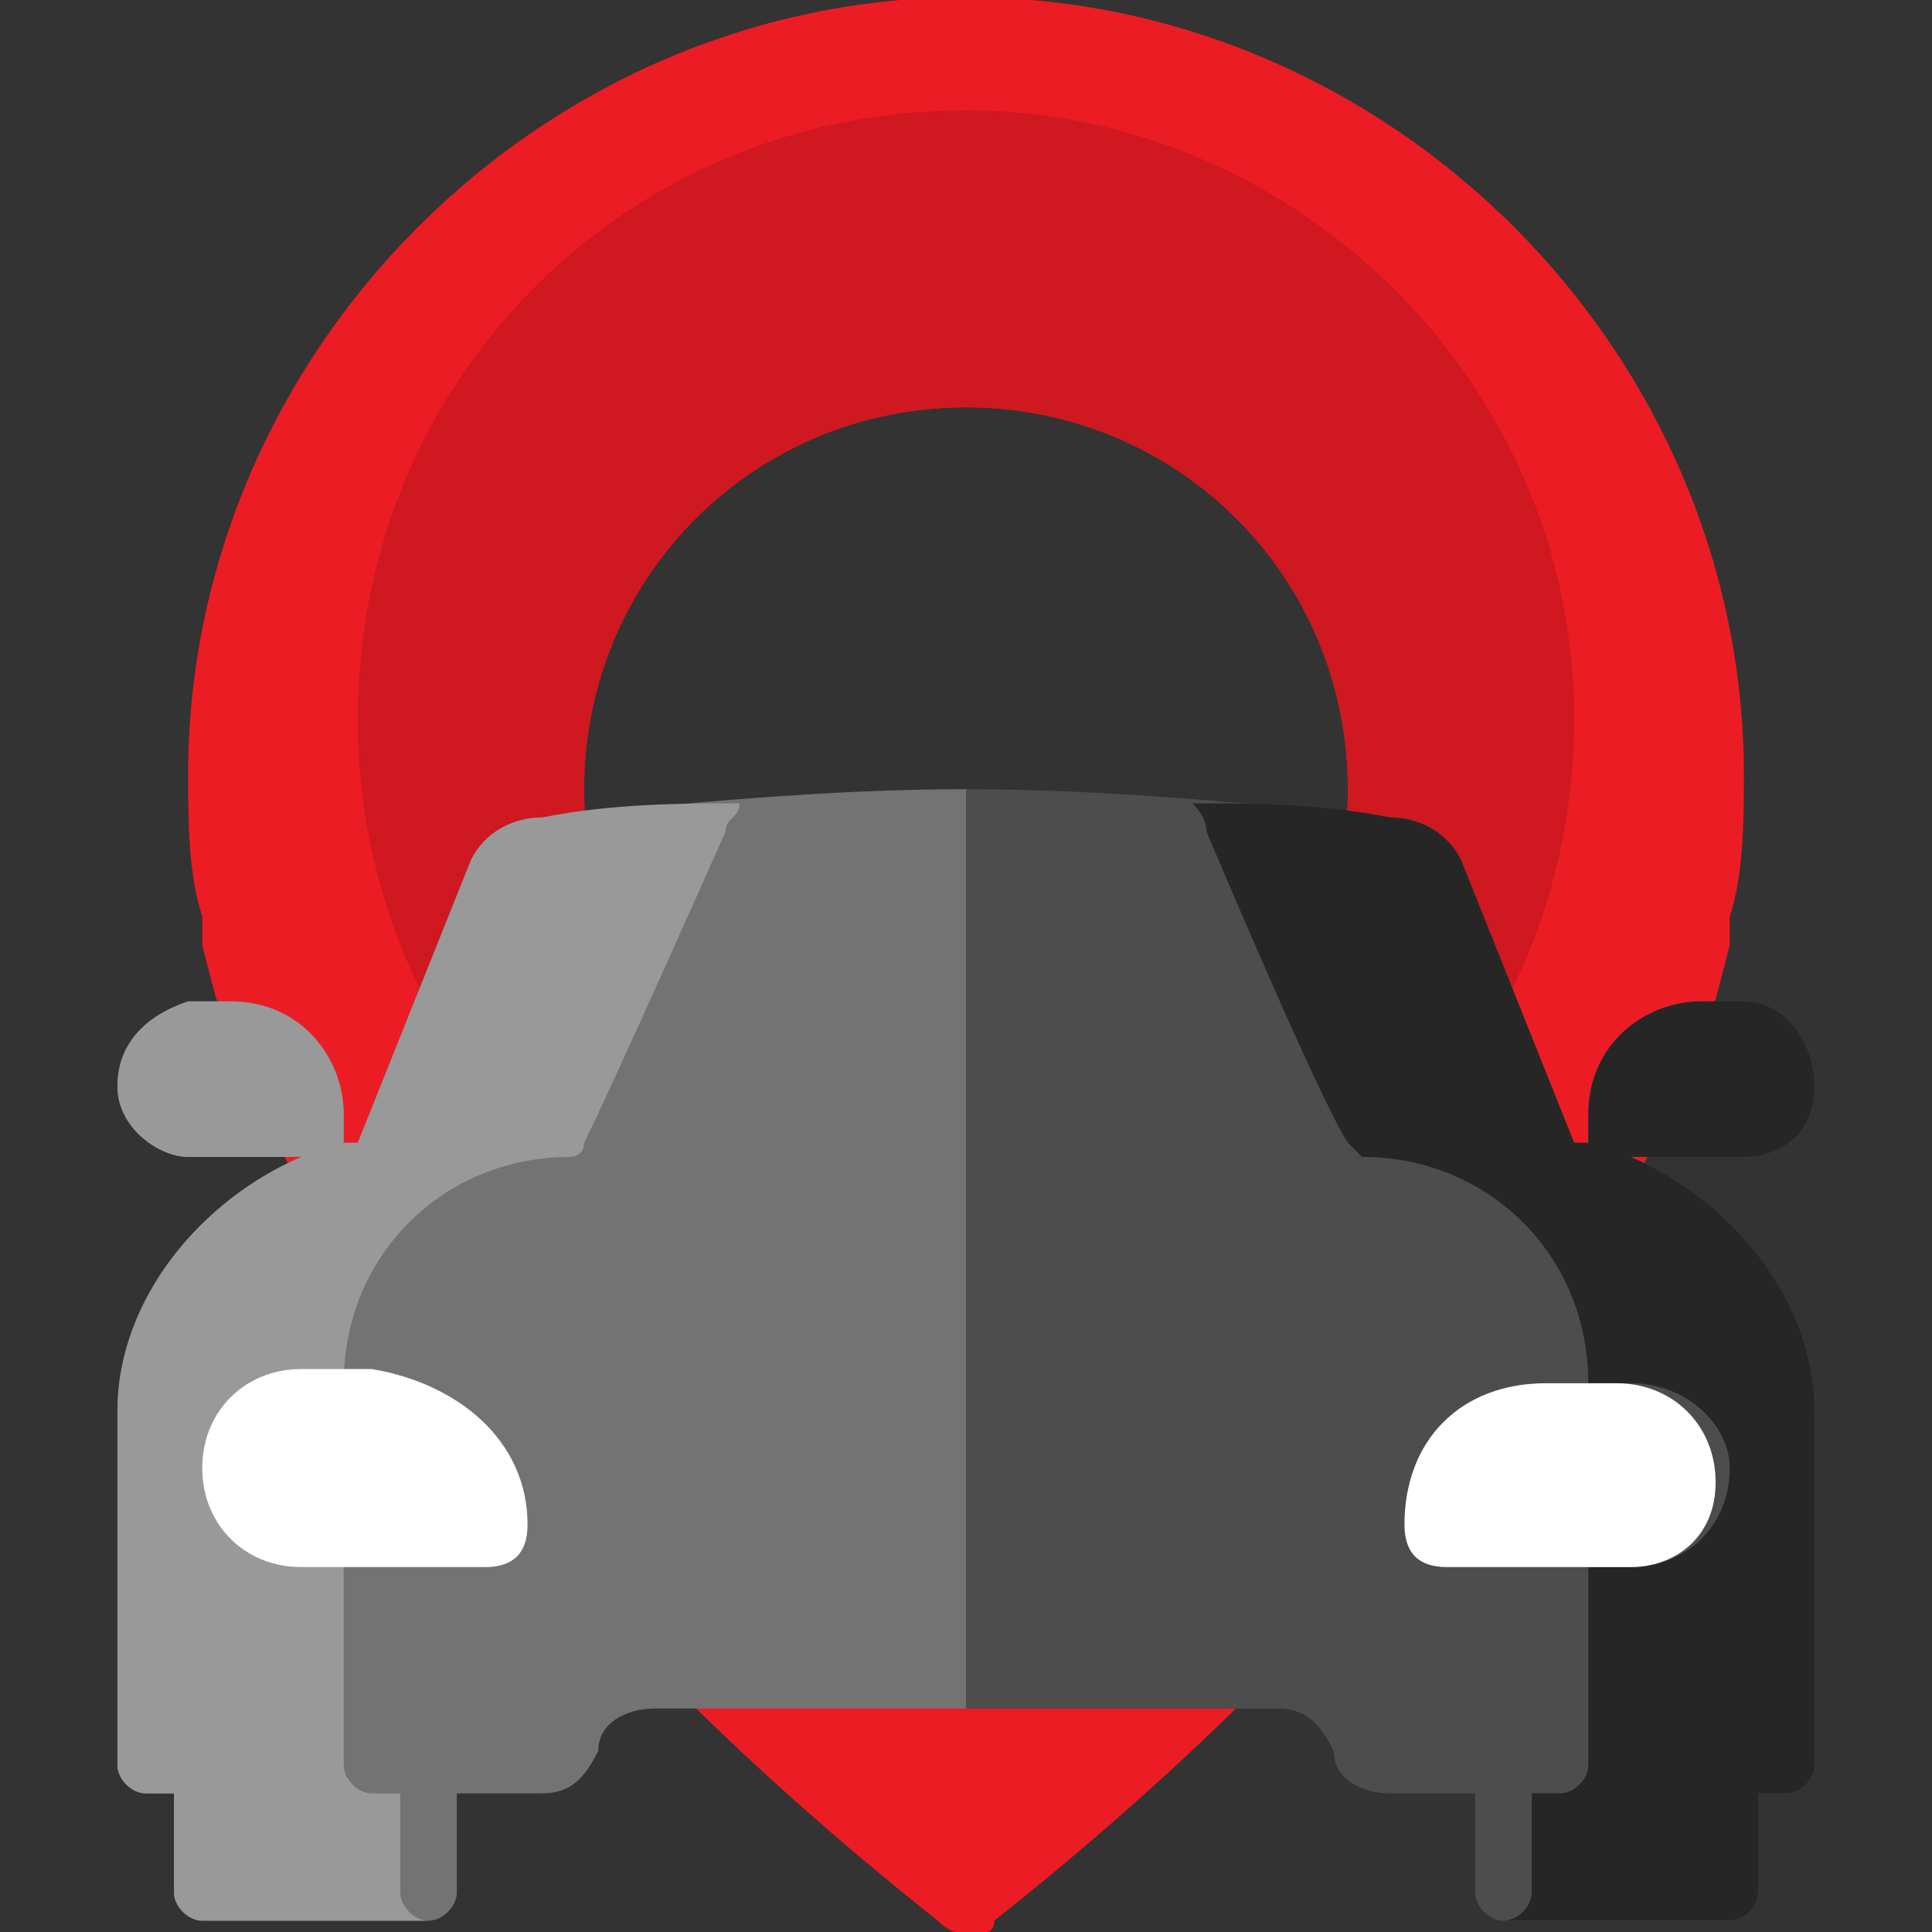
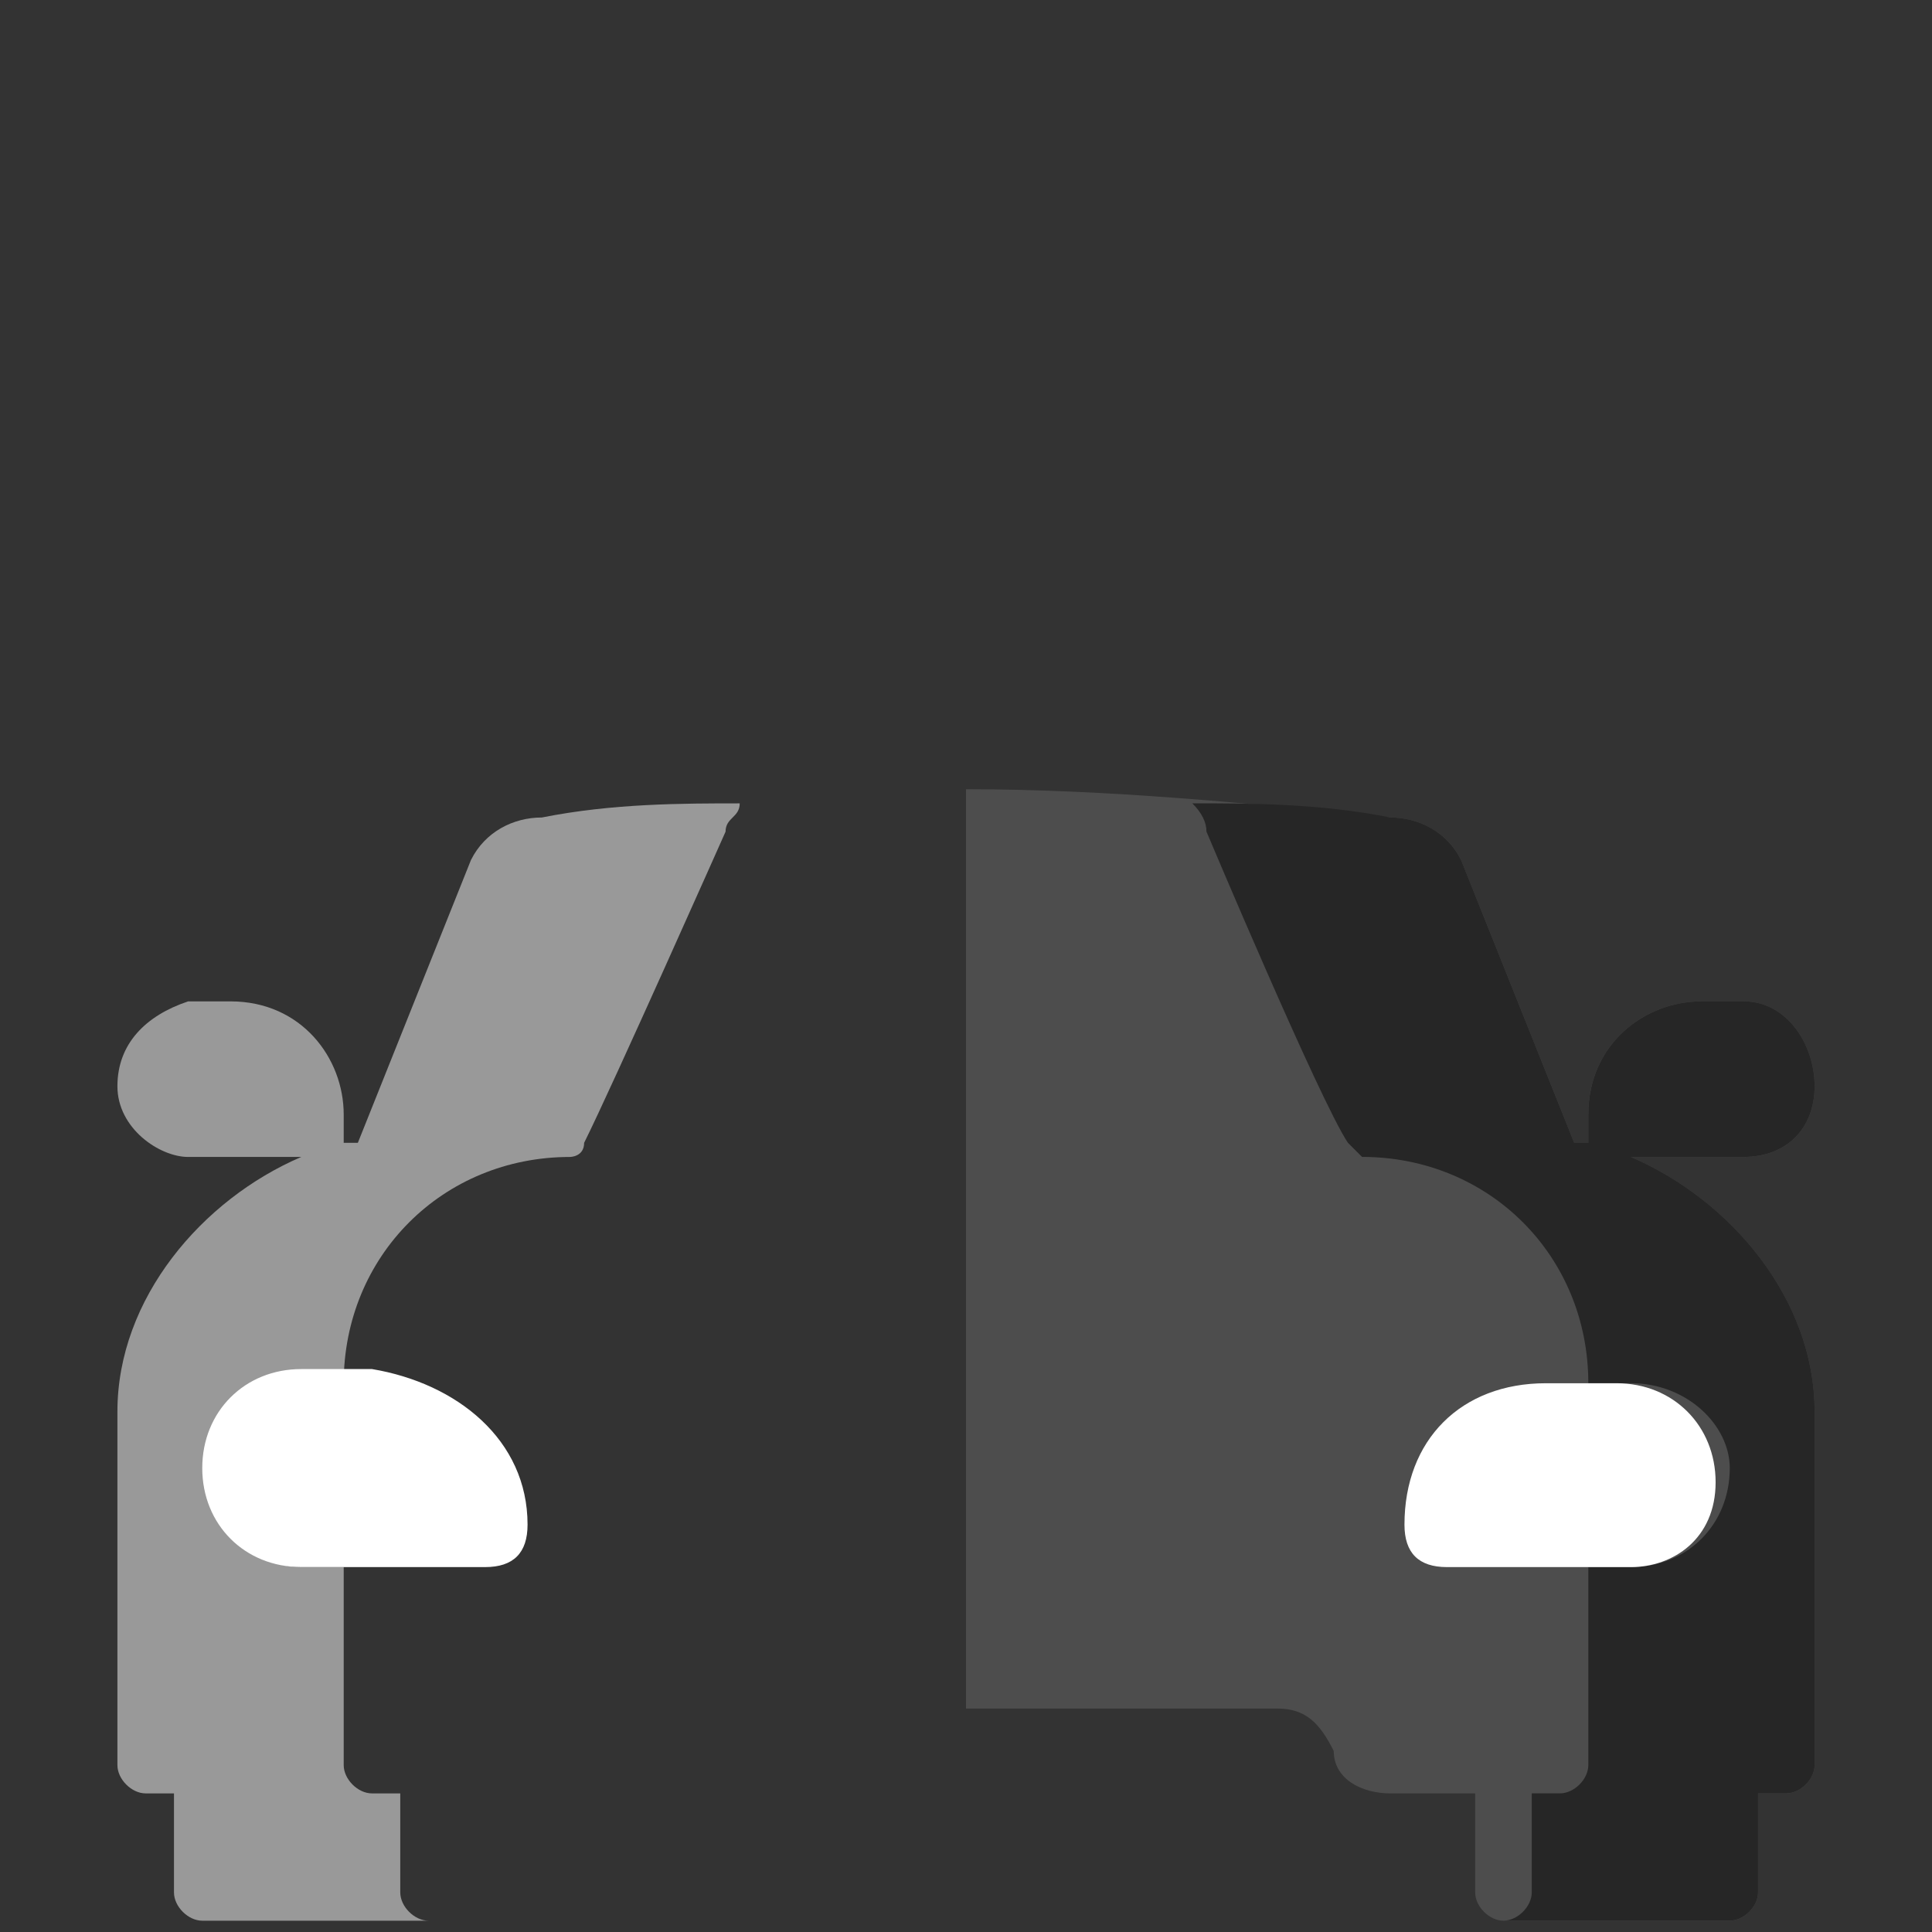
<svg xmlns="http://www.w3.org/2000/svg" id="Capa_1" width="80" height="80" version="1.1" viewBox="0 0 80 80">
  <rect x="0" y="0" width="80" height="80" fill="#333333" stroke="none" />
  <g>
-     <path d="M40-.117C22.431-.117,7.789,14.524,7.789,32.094c0,1.757,0,4.1.586,5.856v1.171c.586,2.343,1.171,4.685,2.343,6.442,3.514,8.199,11.127,20.498,28.111,33.968.586.586,1.171.586,1.171.586.586,0,1.171,0,1.171-.586,16.984-13.47,24.597-25.769,28.111-33.968,1.171-1.757,1.757-4.1,2.343-6.442v-1.171c.586-1.757.586-4.1.586-5.856C72.211,14.524,57.569-.117,40-.117ZM40,48.492c-8.785,0-15.813-7.028-15.813-15.813s7.028-15.813,15.813-15.813,15.813,7.028,15.813,15.813-7.028,15.813-15.813,15.813Z" fill="#ec1c24" />
-     <path d="M40,4.568c-14.056,0-25.183,11.127-25.183,25.183s11.127,25.183,25.183,25.183,25.183-11.127,25.183-25.183S53.47,4.568,40,4.568ZM40,48.492c-8.785,0-15.813-7.028-15.813-15.813s7.028-15.813,15.813-15.813,15.813,7.028,15.813,15.813-7.028,15.813-15.813,15.813Z" fill="#cf181f" />
-   </g>
+     </g>
  <g>
    <g>
-       <path d="M40,59.619l3.514-16.984-3.514-9.956c-5.856,0-11.713.586-17.569,1.171h0c-1.171,0-2.343.586-2.928,1.757l-4.685,11.713h-.586v-1.171c0-2.343-1.757-4.685-4.685-4.685h-1.757c-1.757.586-2.928,1.757-2.928,3.514s1.757,2.928,2.928,2.928h4.685c-4.1,1.757-7.613,5.856-7.613,10.542v14.641c0,.586.586,1.171,1.171,1.171h1.171v4.1c0,.586.586,1.171,1.171,1.171h9.37c.586,0,1.171-.586,1.171-1.171v-4.1h3.514c1.171,0,1.757-.586,2.343-1.757,0-1.171,1.171-1.757,2.343-1.757h12.884v-11.127Z" fill="#737373" />
      <path d="M40,70.747h12.884c1.171,0,1.757.586,2.343,1.757,0,1.171,1.171,1.757,2.343,1.757h3.514v4.1c0,.586.586,1.171,1.171,1.171h9.37c.586,0,1.171-.586,1.171-1.171v-4.1h1.171c.586,0,1.171-.586,1.171-1.171v-14.641c0-4.685-3.514-8.785-7.613-10.542h4.685c1.757,0,2.928-1.171,2.928-2.928s-1.171-3.514-2.928-3.514h-1.757c-2.343,0-4.685,1.757-4.685,4.685v1.171h-.586l-4.685-11.713c-.586-1.171-1.757-1.757-2.928-1.757h0c-5.856-.586-11.713-1.171-17.569-1.171v38.067Z" fill="#4d4d4d" />
      <path d="M67.526,47.906h4.685c1.757,0,2.928-1.171,2.928-2.928s-1.171-3.514-2.928-3.514h-1.757c-2.343,0-4.685,1.757-4.685,4.685v1.171h-.586l-4.685-11.713c-.586-1.171-1.757-1.757-2.928-1.757h0c-2.928-.586-5.856-.586-8.199-.586q.586.586.586,1.171s4.685,11.127,5.856,12.884l.586.586c5.271,0,9.37,4.1,9.37,9.37h1.757c2.343,0,4.1,1.757,4.1,3.514,0,2.343-1.757,4.1-4.1,4.1h-1.757v8.199c0,.586-.586,1.171-1.171,1.171h-1.171v4.1c0,.586-.586,1.171-1.171,1.171h9.37c.586,0,1.171-.586,1.171-1.171v-4.1h1.171c.586,0,1.171-.586,1.171-1.171v-14.641c0-4.685-3.514-8.785-7.613-10.542Z" fill="#262626" />
      <path d="M22.431,33.851h0c-1.171,0-2.343.586-2.928,1.757l-4.685,11.713h-.586v-1.171c0-2.343-1.757-4.685-4.685-4.685h-1.757c-1.757.586-2.928,1.757-2.928,3.514s1.757,2.928,2.928,2.928h4.685c-4.1,1.757-7.613,5.856-7.613,10.542v14.641c0,.586.586,1.171,1.171,1.171h1.171v4.1c0,.586.586,1.171,1.171,1.171h9.37c-.586,0-1.171-.586-1.171-1.171v-4.1h-1.171c-.586,0-1.171-.586-1.171-1.171v-8.199h-1.757c-2.343,0-4.1-2.343-3.514-4.1,0-1.757,1.757-3.514,3.514-3.514h1.757c0-5.271,4.1-9.37,9.37-9.37,0,0,.586,0,.586-.586,1.171-2.343,5.856-12.884,5.856-12.884,0-.586.586-.586.586-1.171-2.343,0-5.271,0-8.199.586Z" fill="#999" />
    </g>
    <path d="M21.845,63.133c0,1.171-.586,1.757-1.757,1.757h-7.613c-2.343,0-4.1-1.757-4.1-4.1s1.757-4.1,4.1-4.1h2.928c3.514.586,6.442,2.928,6.442,6.442h0Z" fill="#fff" />
-     <path d="M67.526,64.89h-7.613c-1.171,0-1.757-.586-1.757-1.757h0c0-3.514,2.343-5.856,5.856-5.856h2.928c2.343,0,4.1,1.757,4.1,4.1s-1.757,3.514-3.514,3.514Z" fill="#fff" />
+     <path d="M67.526,64.89h-7.613c-1.171,0-1.757-.586-1.757-1.757h0c0-3.514,2.343-5.856,5.856-5.856h2.928c2.343,0,4.1,1.757,4.1,4.1s-1.757,3.514-3.514,3.514" fill="#fff" />
  </g>
</svg>